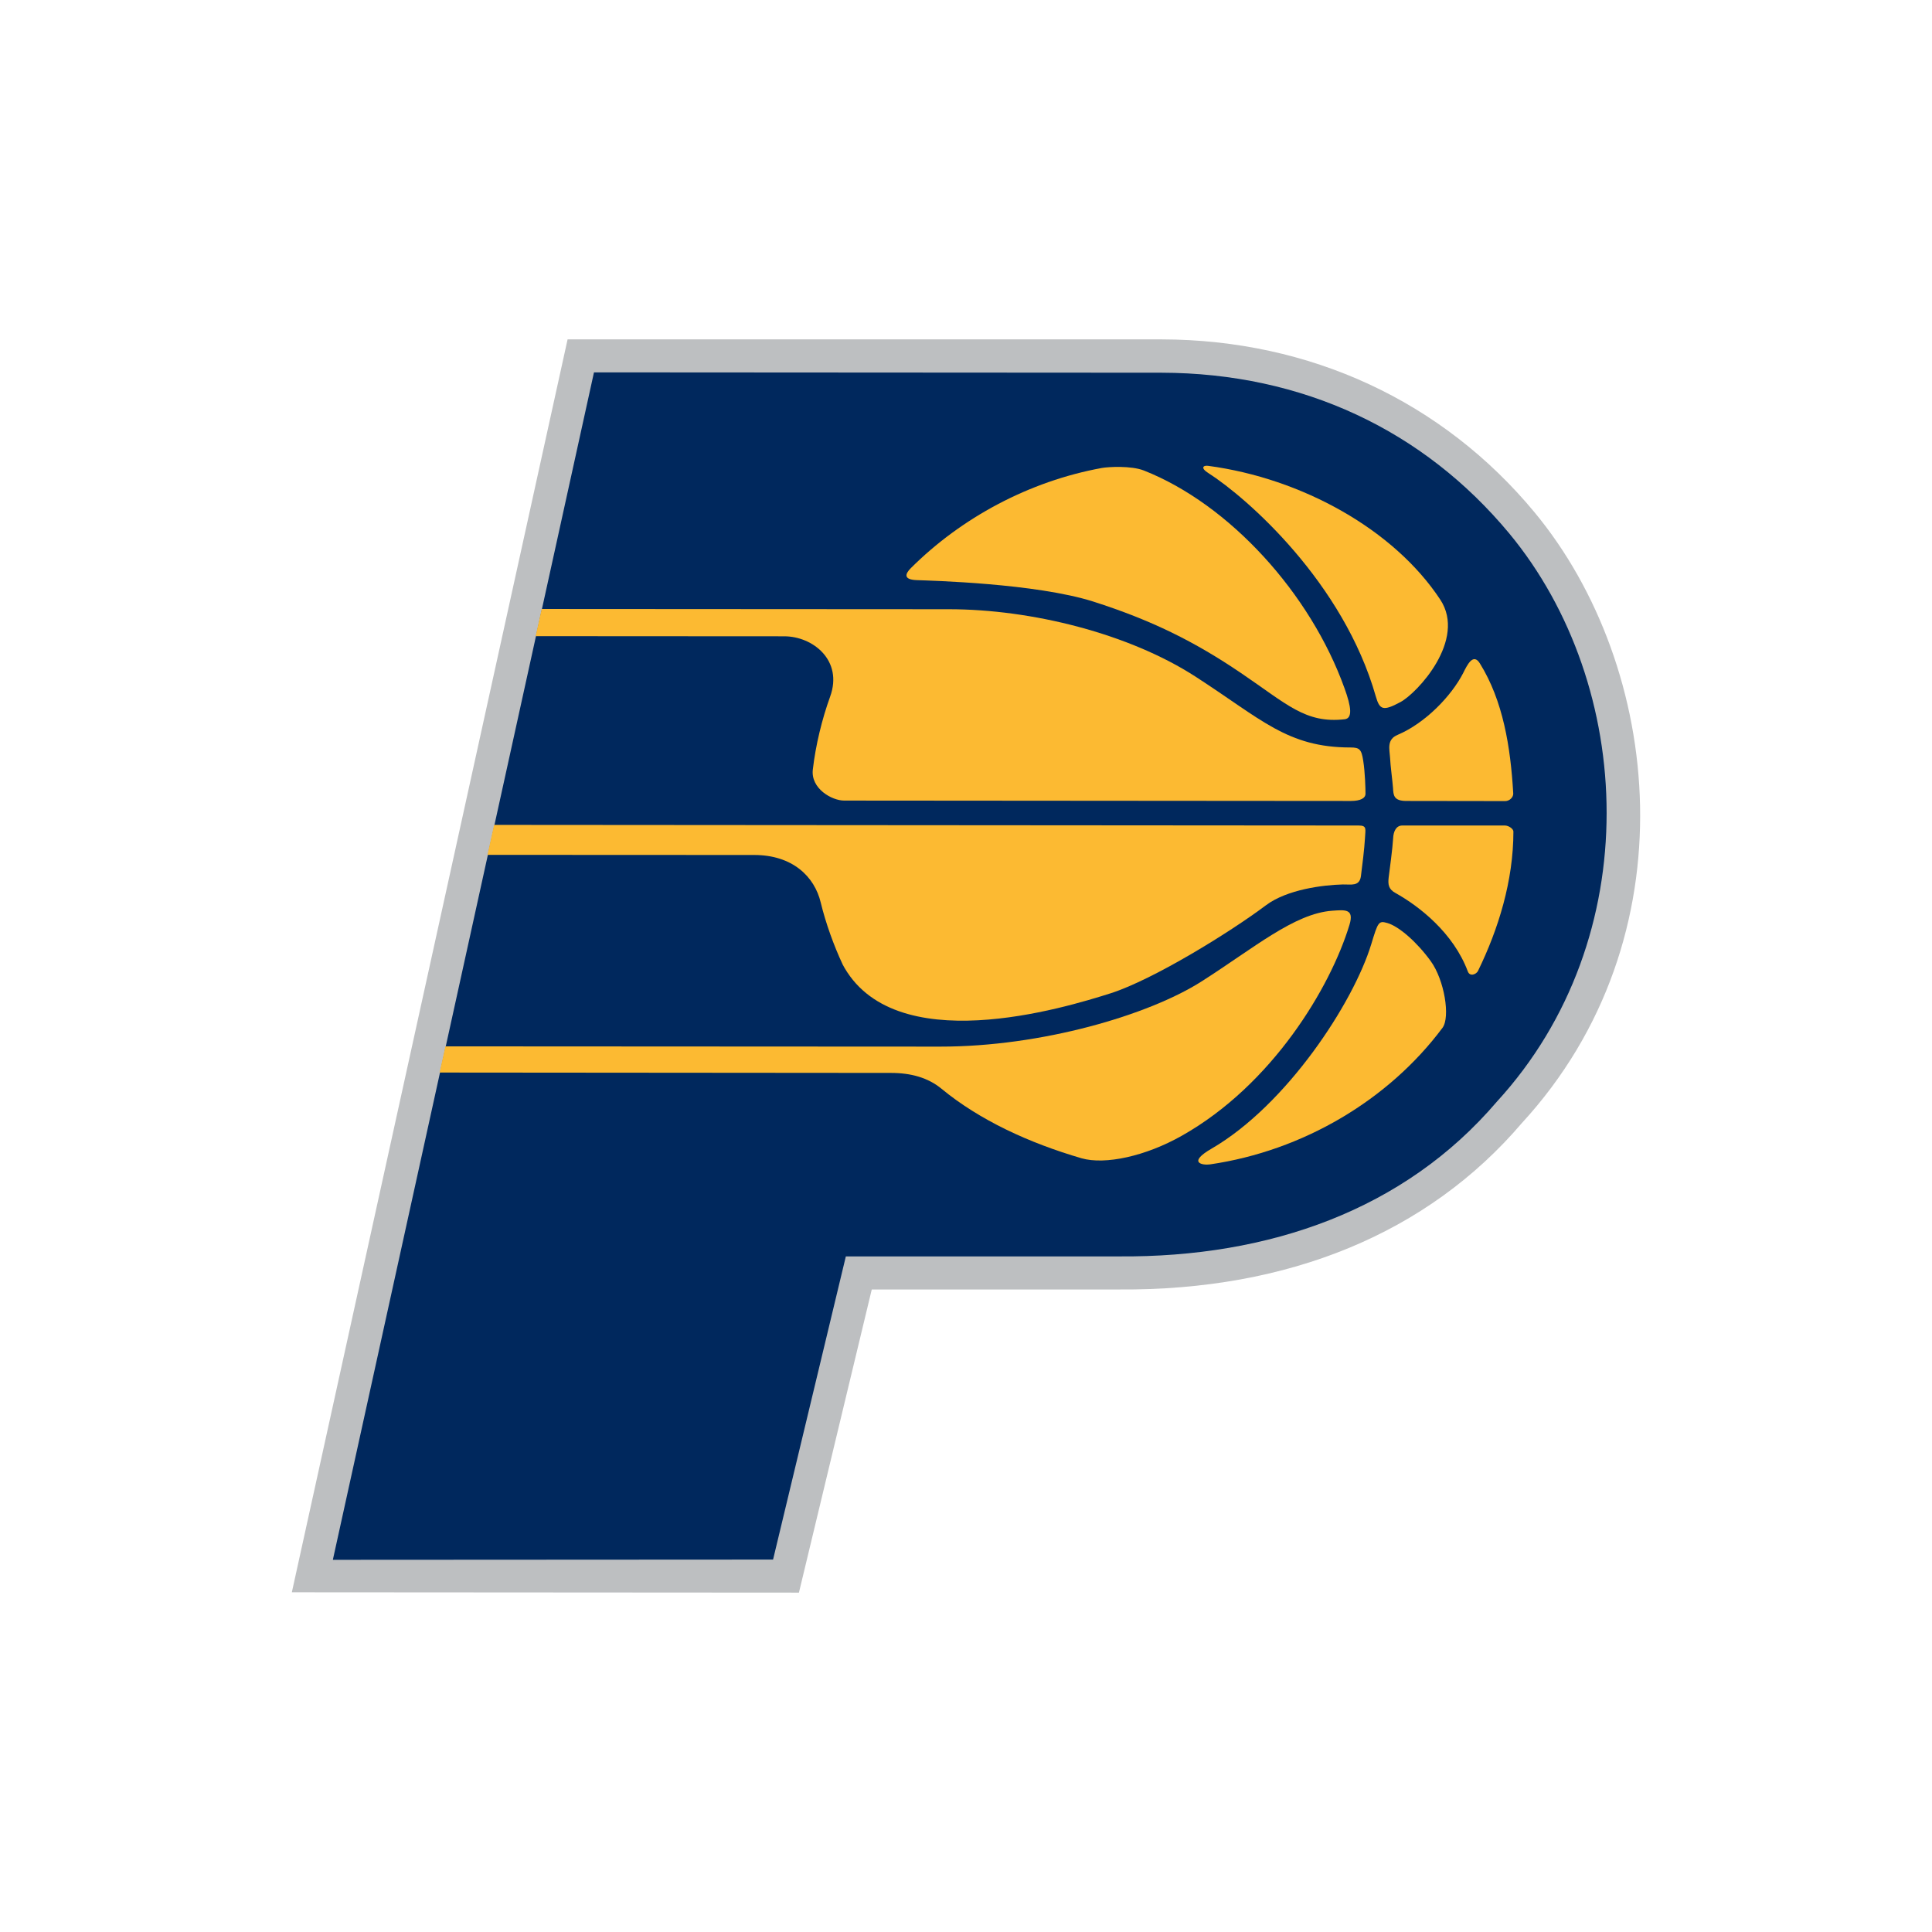
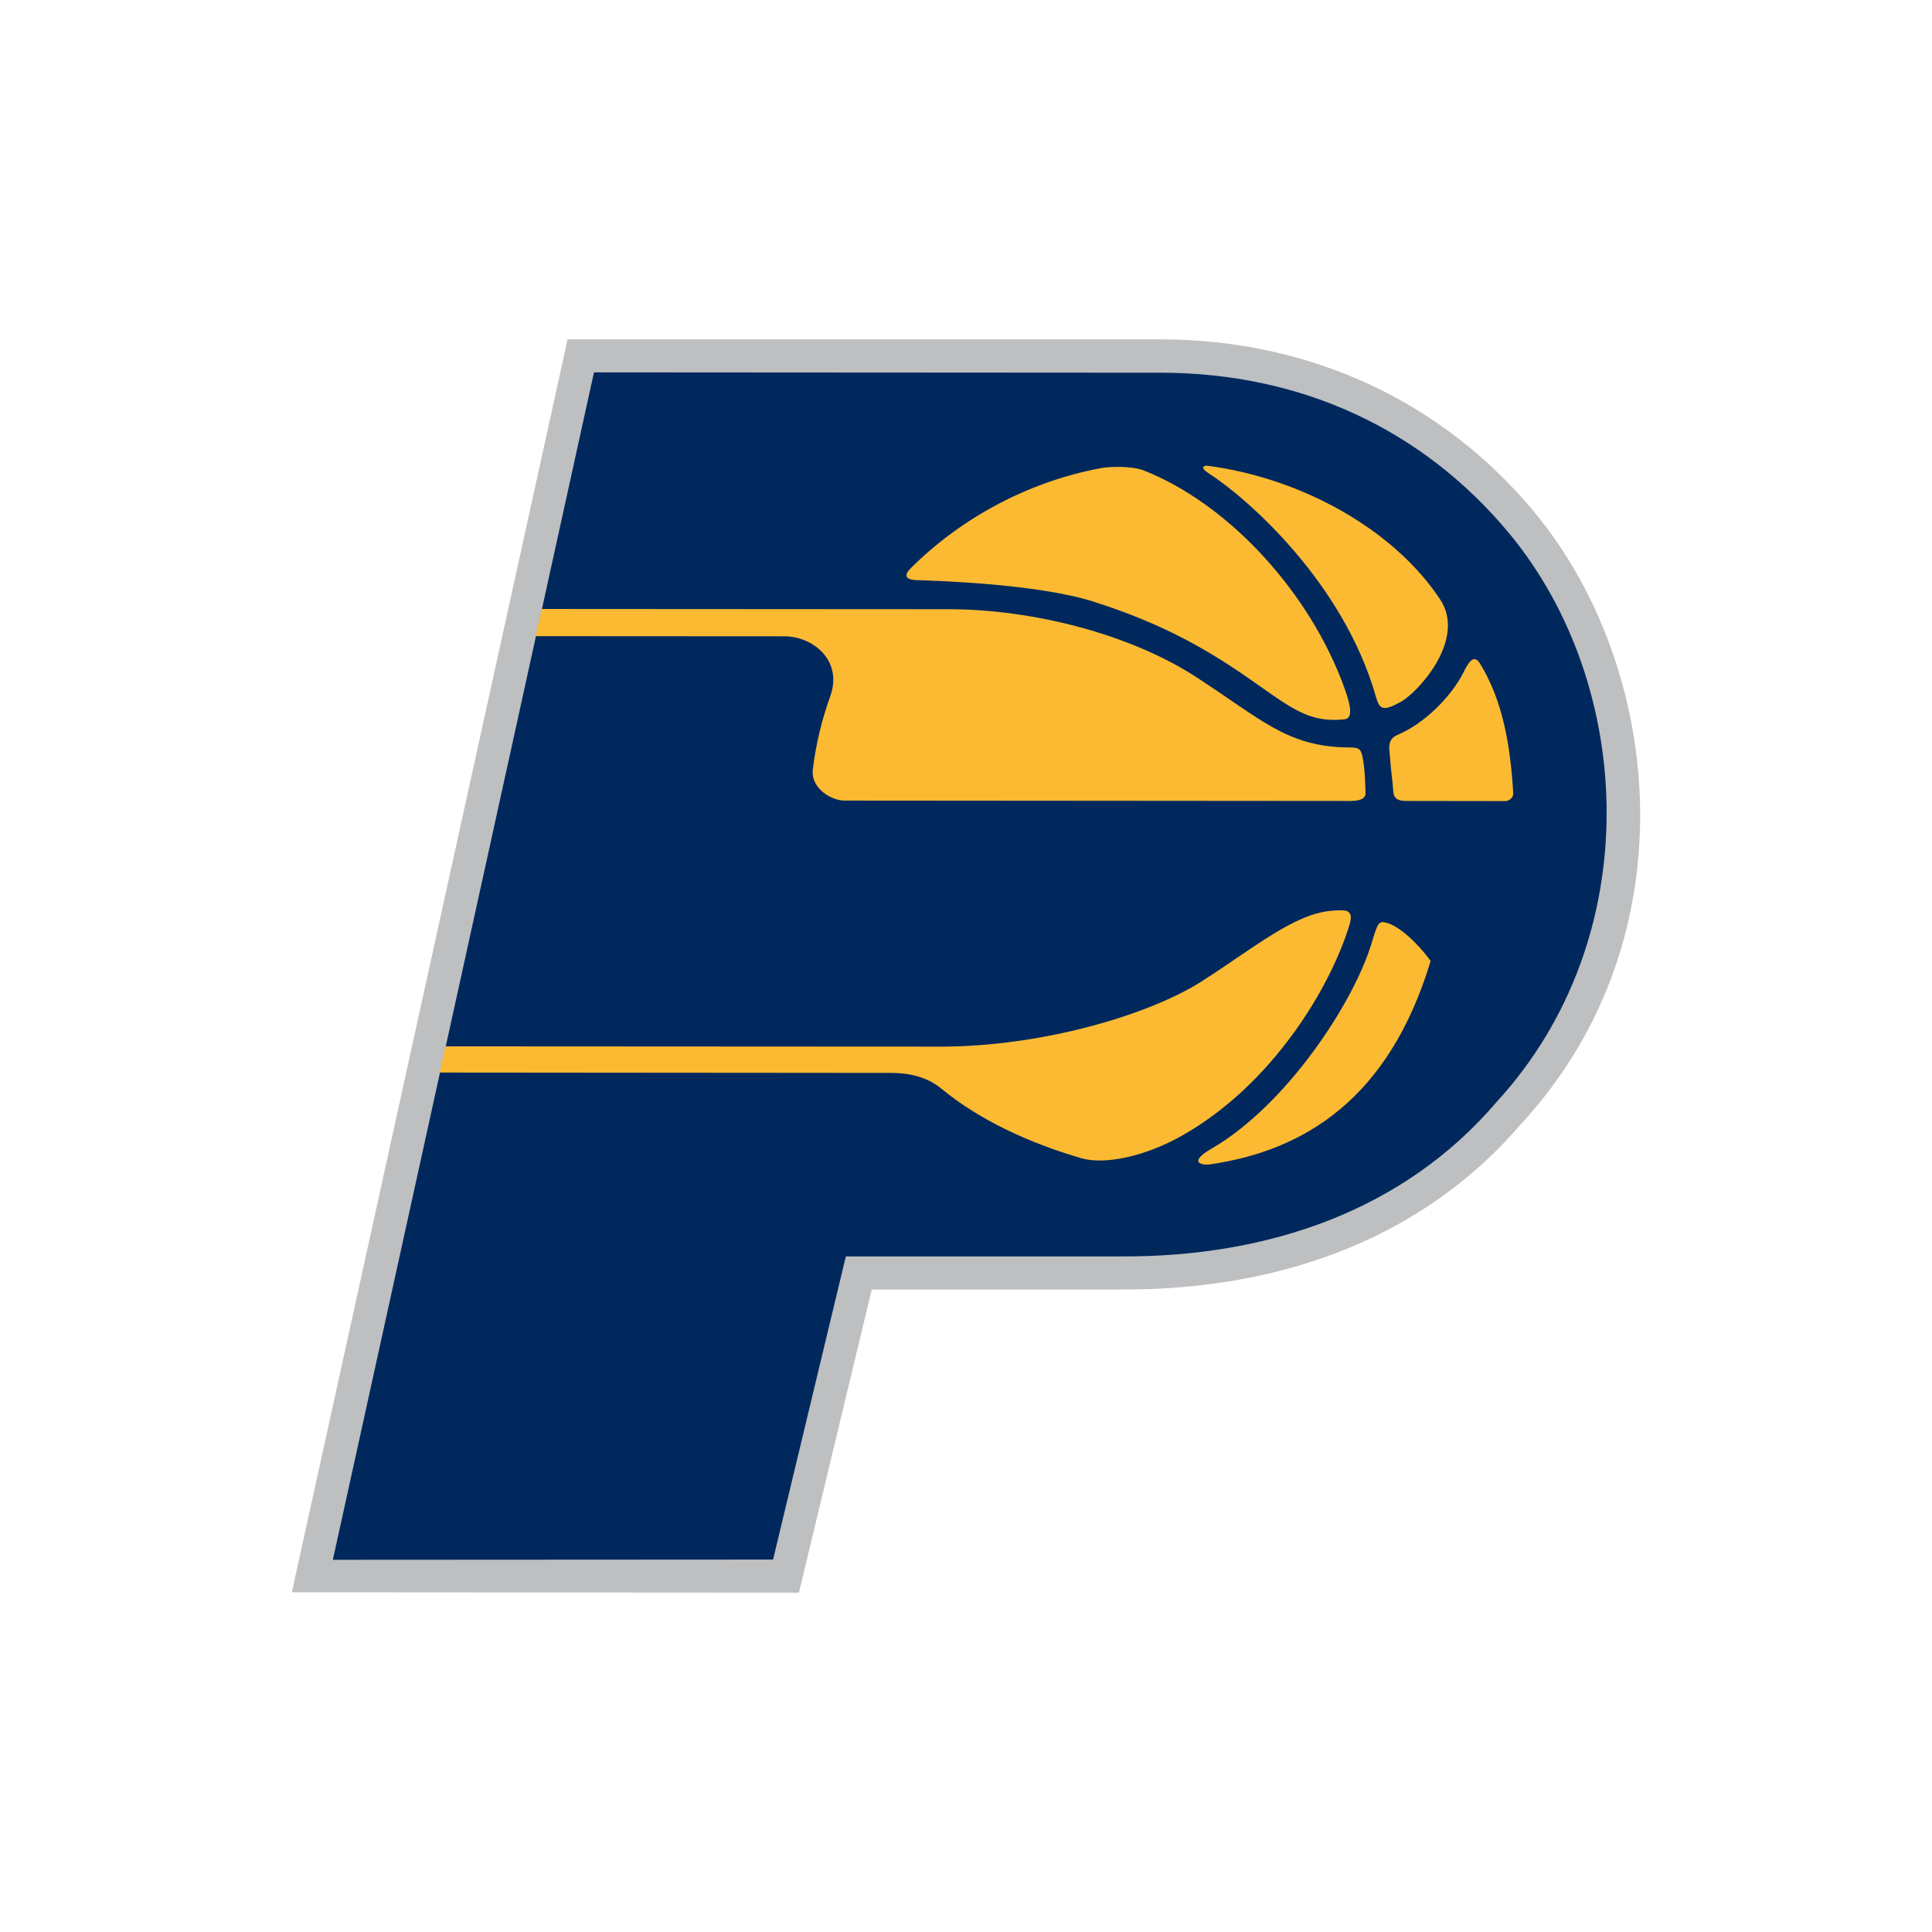
<svg xmlns="http://www.w3.org/2000/svg" xml:space="preserve" viewBox="0 0 1000 1000" height="1000px" width="1000px" y="0px" x="0px" id="Layer_3" version="1.1">
  <g>
    <path d="M794.28,265.188c-47.588-57.462-116.185-89.391-193.107-89.526H293.783L151.056,824.166l262.47,0.171   l37.695-156.907h127.834c87.94,0.649,160.115-29.19,208.666-86.139C875.941,485.288,860.445,345.048,794.28,265.188" fill="#BDBFC1" />
    <path d="M437.808,650.312l-37.668,156.916l-227.856,0.126l135.159-614.619l293.733,0.18   c73.147,0.144,135.735,29.857,179.998,83.174c65.12,78.616,71.462,209.252-6.433,294.174   c-47.804,56.047-117.861,80.625-195.53,80.048" fill="#00285D" />
    <path d="M277.24,329.275l128.681,0.073c14.793,0,30.578,12.46,23.74,31.262   c-4.198,11.613-7.478,25.055-8.946,37.686c-1.171,9.856,9.838,16.082,16.208,16.082l262.308,0.198c4.883,0,7.55-1.414,7.55-3.757   c0-2.333-0.207-11.036-1.189-17.127c-0.901-5.838-1.892-6.802-6.568-6.802c-32.722,0-46.056-14.604-80.31-36.722   c-34.272-22.127-84.517-34.839-127.717-34.839l-210.612-0.126" fill="#FCBA32" />
-     <path d="M436.141,499.168c-4.55-9.73-8.721-21.271-11.307-31.92c-3.216-13.631-14.721-24.713-34.488-24.713   l-138.024-0.063l3.415-15.514l447.496,0.324c4.469,0,3.469,1.883,3.261,6.757c-0.27,5-1.396,14.154-2.09,19.523   c-0.766,5.387-5.171,4.144-9.433,4.234c-10.127,0.252-28.794,2.577-39.695,10.757c-18.568,13.946-58.146,38.398-80.319,45.542   c-23.875,7.577-112.987,34.884-139.078-15.388" fill="#FCBA32" />
    <path d="M227.543,555.151l233.649,0.19c10.334,0,19.172,2.469,26.109,8.18   c19.74,16.271,45.353,28.082,72.516,36.002c12.199,3.486,33.127-1.054,51.912-11.676c46.831-26.416,76.904-76.742,86.742-109.113   c2.595-8.496-2.369-7.793-8.928-7.343c-19.676,1.442-40.425,19.271-67.624,36.596c-27.289,17.388-82.706,33.803-135.33,33.74   l-256.037-0.135" fill="#FCBA32" />
    <path d="M570.348,242.216c3.279-0.576,15.046-1.279,21.713,1.316c44.362,17.505,86.31,63.696,103.887,112.797   c3.433,9.469,4.27,15.514,0,15.965c-20.298,2.27-29.776-7.793-53.723-24.01c-23.947-16.217-46.065-27.235-76.336-36.911   c-29.875-9.469-84.319-10.829-91.373-11.1c-6.955-0.252-6.117-3.162-3.063-6.216C497.543,268.037,532.581,249.109,570.348,242.216" fill="#FCBA32" />
    <path d="M783.248,410.623c0.162,1.883-1.802,4.019-4.171,4.019c-0.198,0-51.155-0.072-51.155-0.072   c-6.631,0-6.703-3.036-6.91-6.793c-0.279-3.766-1.324-11.297-1.532-15.703c-0.27-4.342-1.829-9.352,3.982-11.74   c14.226-6.036,27.695-19.982,33.857-31.929c2-4.009,5.144-10.694,8.64-5.063C778.022,362.748,781.851,386.623,783.248,410.623" fill="#FCBA32" />
-     <path d="M764.983,502.608c-0.919,1.739-4.18,3.055-5.252,0.19c-7.46-19.974-25.181-33.741-37.371-40.542   c-3.712-2-4-4.46-3.586-8.109c0.477-3.631,2.036-15.244,2.306-20.172c0.144-3.892,1.748-6.685,4.676-6.685h53.318   c1.892,0.063,4.261,1.757,4.261,3.099C783.335,455.841,775.578,480.941,764.983,502.608" fill="#FCBA32" />
-     <path d="M626.305,602.688c-3.757,0.541-12.009-0.775,0.919-8.225c38.803-22.587,73.336-75.445,82.553-105.806   c3.496-11.541,3.82-12.189,8.316-10.901c5.919,1.684,15.262,9.802,22.406,19.658c7.171,9.857,10.244,29.074,6.135,34.587   C718.768,569.344,674.532,595.634,626.305,602.688" fill="#FCBA32" />
+     <path d="M626.305,602.688c-3.757,0.541-12.009-0.775,0.919-8.225c38.803-22.587,73.336-75.445,82.553-105.806   c3.496-11.541,3.82-12.189,8.316-10.901c5.919,1.684,15.262,9.802,22.406,19.658C718.768,569.344,674.532,595.634,626.305,602.688" fill="#FCBA32" />
    <path d="M724.841,363.402c-9,4.865-10.73,3.947-12.703-2.865c-16.811-59.029-66.507-102.752-86.751-115.716   c-3.892-2.396-2.919-4.081-0.036-3.703c48.552,6.487,96.22,32.966,120.149,69.273C759.193,331.221,733.58,358.727,724.841,363.402" fill="#FCBA32" />
  </g>
</svg>